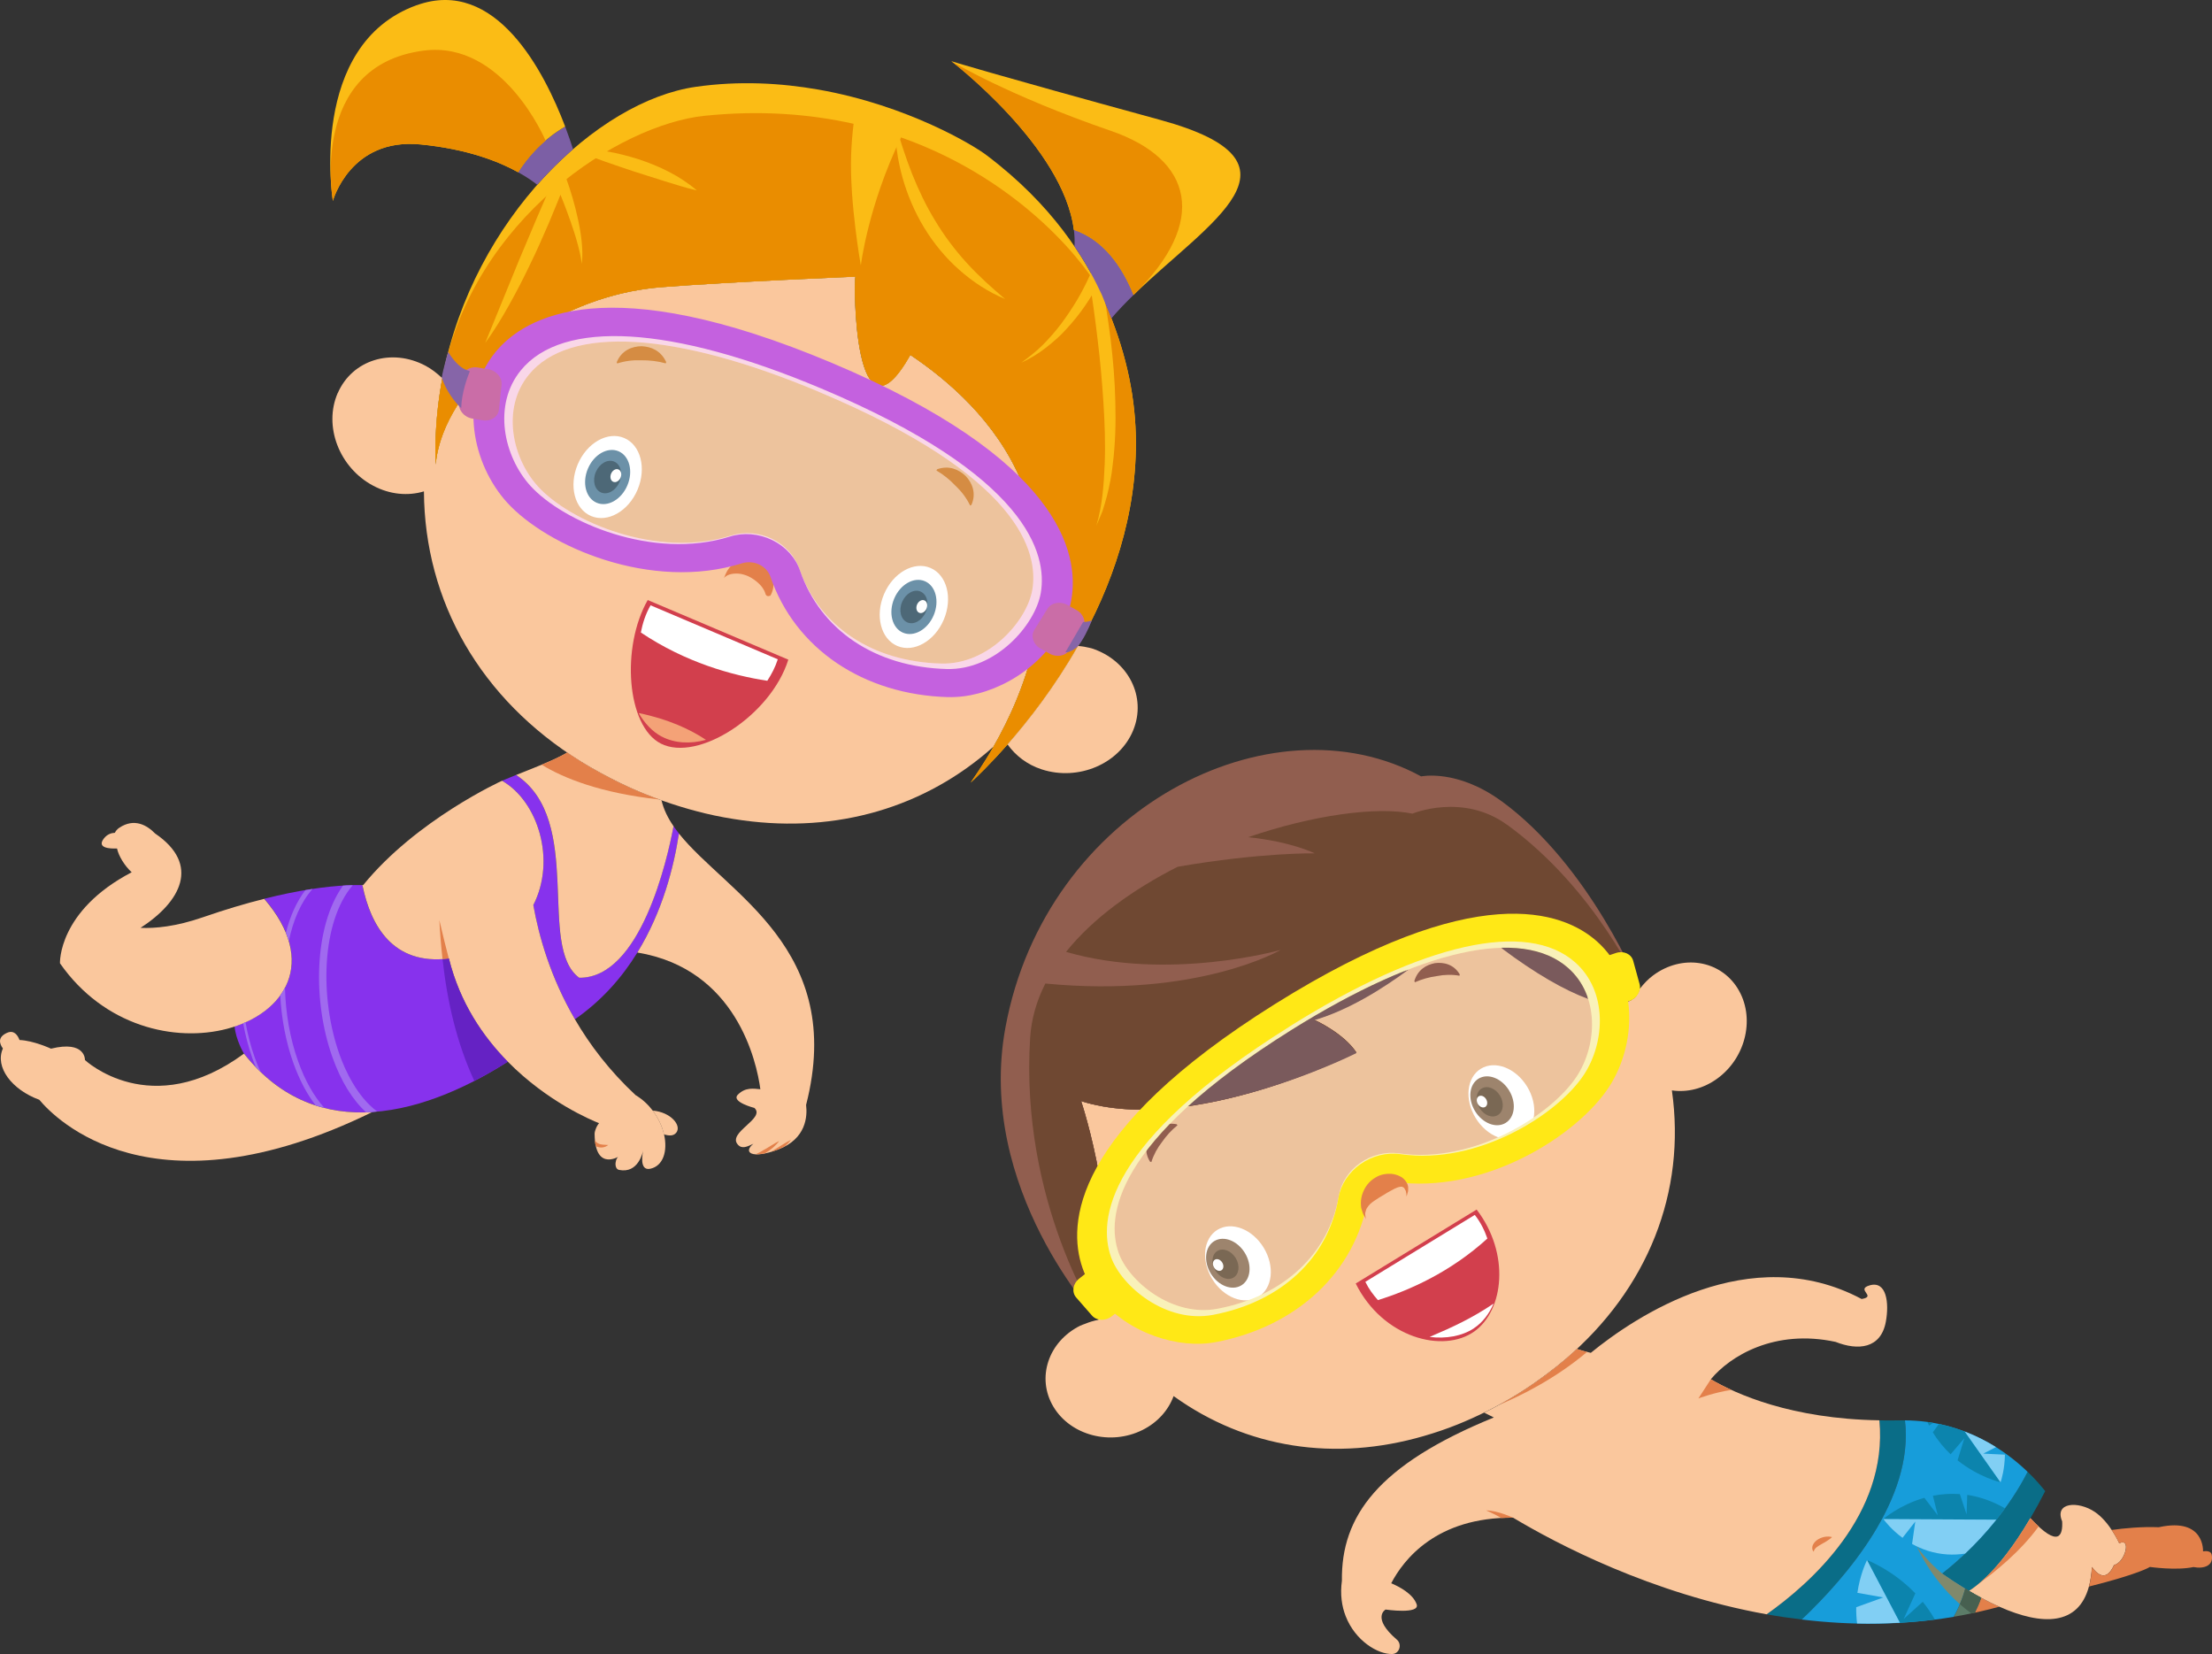
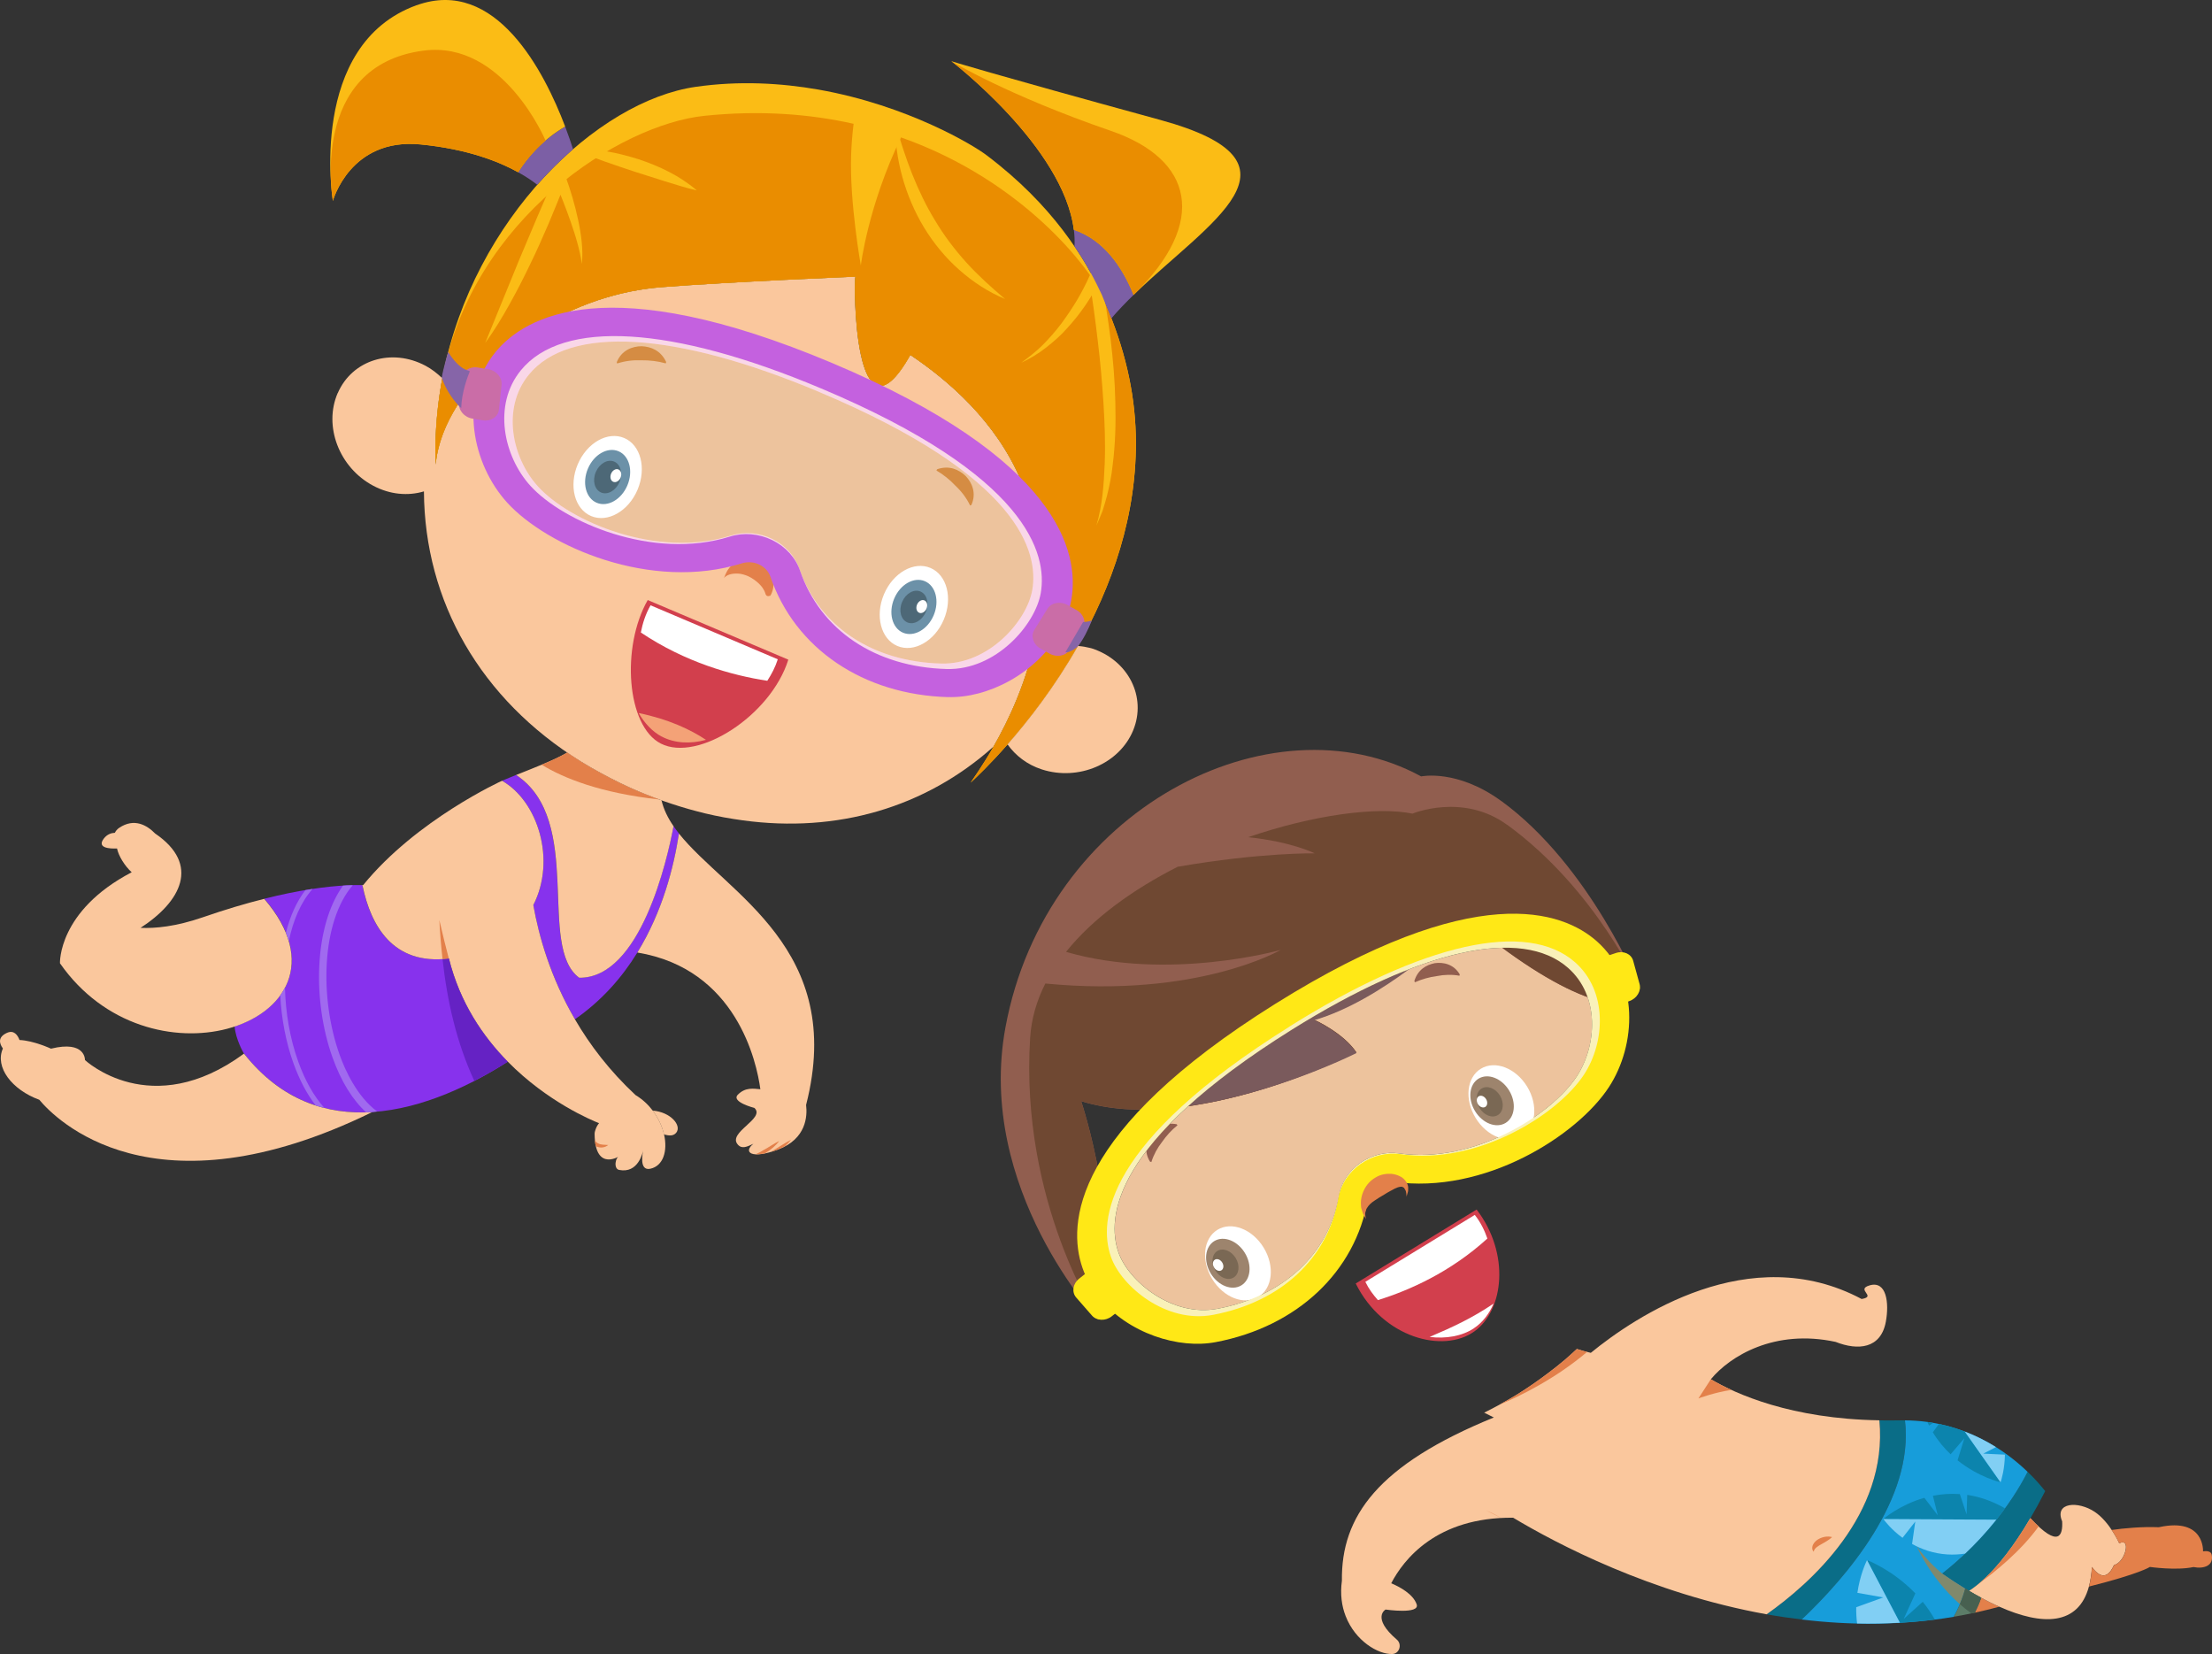
<svg xmlns="http://www.w3.org/2000/svg" id="Layer_1" data-name="Layer 1" viewBox="0 0 436.78 326.54">
  <rect x="0" y="0" width="436.78" height="326.54" fill="#333333" stroke="none" />
  <defs>
    <style>
      .cls-1 {
        fill: #ca6da7;
      }

      .cls-2 {
        fill: #ea8d00;
      }

      .cls-3 {
        fill: #f4a277;
      }

      .cls-4 {
        fill: #8665a8;
      }

      .cls-5 {
        fill: #81cff4;
      }

      .cls-6 {
        fill: #80896c;
      }

      .cls-7 {
        fill: #d23f4d;
      }

      .cls-8 {
        fill: #e3804a;
      }

      .cls-9 {
        fill: #9d846d;
      }

      .cls-10 {
        fill: #5c7c68;
      }

      .cls-11 {
        fill: #edc39d;
      }

      .cls-12 {
        fill: #179dda;
      }

      .cls-13 {
        fill: #f9d7e8;
      }

      .cls-14 {
        fill: #a06aef;
      }

      .cls-15 {
        fill: #6f4832;
      }

      .cls-16 {
        fill: #0a6d87;
      }

      .cls-17 {
        fill: #8732ed;
      }

      .cls-18 {
        fill: #4d6877;
      }

      .cls-19 {
        fill: #476050;
      }

      .cls-20 {
        fill: #fff;
      }

      .cls-21 {
        fill: #7a6854;
      }

      .cls-22 {
        fill: #fbbc15;
      }

      .cls-23 {
        fill: #6522c4;
      }

      .cls-24 {
        fill: #c461df;
      }

      .cls-25 {
        fill: #ffe816;
      }

      .cls-26 {
        fill: #f9f1b9;
      }

      .cls-27 {
        fill: #6c91a8;
      }

      .cls-28 {
        fill: #7a5a5c;
      }

      .cls-29 {
        fill: #0c84ad;
      }

      .cls-30 {
        fill: #7c5fa5;
      }

      .cls-31 {
        fill: #fac79d;
      }

      .cls-32 {
        fill: #915e4f;
      }

      .cls-33 {
        fill: #d58c43;
      }
    </style>
  </defs>
  <g>
    <path class="cls-31" d="M66.7,77.59c2.85-6.54,10.62-8.95,17.33-5.38,1.21.64,2.26,1.48,3.23,2.39.01-.03.02-.06.03-.1.05-.16.11-.3.16-.46-.46,2.36-.81,4.77-1.06,7.21-.1.92-.17,1.85-.24,2.78-.17,2.52-.24,5.07-.13,7.67,0,0,0,0,0,0,0,0,0,0,0,0,.6-6.75,4.79-13.91,11.19-19.99.12-.12.25-.23.37-.35,1.7-1.58,3.54-3.08,5.52-4.48,7.04-5,15.69-8.7,24.84-9.9.85-.11,1.71-.21,2.57-.28t0,0c14.14-1.1,38.41-2.08,38.41-2.08-.41.9-.33,35.23,10.83,15.45,7.49,5.03,16.89,13.07,21.87,24.82,9.21,21.72.54,42.09-5.46,52.53h0c-13.49,12.05-30.9,17.07-49.46,14.54-2.46-.34-4.93-.77-7.42-1.37-4.4-1.06-8.84-2.51-13.28-4.39-2.53-1.07-4.92-2.27-7.24-3.52-1.41-.76-2.78-1.55-4.11-2.37-19.72-12.26-30.81-31.5-30.94-53.3-3.12.94-6.7.65-10.02-1.12-6.72-3.57-9.85-11.77-7-18.31Z" />
    <path class="cls-11" d="M203.83,116.48c1.3-7.45-2.44-22.43-42-39.07-28.5-11.99-49.43-13.24-57.43-3.41-5.39,6.62-3.3,16.41,1.84,22.05,6.27,6.89,23.42,14.29,38.11,9.68,2.62-.83,5.57-.58,8.13.66,2.52,1.23,4.46,3.35,5.31,5.82,3.92,11.4,14.4,18.43,28.05,18.79,9.4.25,16.93-8.43,17.99-14.51Z" />
    <path class="cls-22" d="M87.46,74.05c6.08-30.95,30.42-54.12,49.93-56.91,8.6-1.23,16.81-.75,24.24.55,17.67,3.12,30.79,11.09,33.25,13.01,12.97,9.79,19.36,20.28,22.66,27.44.29.62.49,1.23.75,1.85,3.73,8.63,5.75,17.19,5.98,25.75.43,15.95-4.9,30.32-11.4,41.78-4.59,8.08-9.75,14.71-13.91,19.44-3.4,3.87-6.13,6.48-7.29,7.54.45-.7,2.3-3.24,4.51-7.08,5.99-10.43,14.66-30.8,5.46-52.53-4.98-11.75-14.38-19.8-21.87-24.82-11.15,19.77-11.24-14.55-10.83-15.45,0,0-24.28.98-38.41,2.08-22.77,1.78-43.11,19.47-44.49,35-.26-6.11.32-12,1.43-17.66Z" />
    <path class="cls-2" d="M87.46,74.05c6.08-30.95,34.85-49.46,51.67-51.19,10.97-1.13,20.77-.36,29.42,1.58-.24,1.98-.42,4.1-.49,6.25-.31,9.26,1.92,21.73,1.92,21.73,0,0,1.39-11.7,7.94-25.29,24.27,8.56,37.34,26.04,39.62,31.01.29.62.49,1.23.75,1.85,3.73,8.63,5.75,17.19,5.98,25.75.43,15.95-4.9,30.32-11.4,41.78-4.59,8.08-9.75,14.71-13.91,19.44-3.4,3.87-6.13,6.48-7.29,7.54.45-.7,2.3-3.24,4.51-7.08,5.99-10.43,14.66-30.8,5.46-52.53-4.98-11.75-14.38-19.8-21.87-24.82-11.15,19.77-11.24-14.55-10.83-15.45,0,0-24.28.98-38.41,2.08-22.77,1.78-43.11,19.47-44.49,35-.26-6.11.32-12,1.43-17.66Z" />
    <g>
      <path class="cls-17" d="M46.32,202.64c10.49-3.46,16.14-13.3,5.87-25.21,6.78-1.7,12.14-2.43,16.26-2.64,1.12-.06,2.15-.07,3.09-.06.01.06.03.12.04.18,1.6,7.69,5.91,15.7,17.05,14.32,2.16,8.7,6.71,15.38,11.63,20.37-6.72,4.3-16.58,9.3-26.76,9.94-8.83.56-17.89-2.17-25.32-11.54-.12-.15-1.62-2.77-1.86-5.37Z" />
      <g>
        <path class="cls-17" d="M105.3,178.68c4.54-8.87.96-20.47-6.18-24.54.96-.4,1.89-.79,2.79-1.15,13.52,8.95,4.08,33.89,12.45,40.03,12.11.13,17.39-23.38,18.63-29.92.34.49.7.97,1.08,1.45-.99,6.54-3.22,15.38-8.21,23.49-3,4.88-7.01,9.49-12.34,13.19-4.79-8.23-7.11-16.31-8.22-22.56Z" />
        <path class="cls-31" d="M148.96,218.73s-4.68-1.19-3.26-2.62c1.5-1.51,3.09-1.18,4.44-1.07-.72-5.38-4.72-23.76-24.29-26.99,4.99-8.11,7.22-16.95,8.21-23.49,9.52,11.91,33.02,22.76,25.11,53.58.27,2.21.05,6.7-5.5,8.79-5.36,2.02-6.99.52-4.9-1.12-1.25.57-2.24,1.09-3.07.17-2.16-2.39,5.55-5.17,3.26-7.25Z" />
        <path class="cls-31" d="M26,172.2c-1.38-1.24-2.6-3.25-2.89-4.69-1.42.06-4.06-.07-2.61-1.96.66-.86,1.5-1.11,2.18-1.14.18-.36.44-.7.86-.98,2.98-2,5.49-.51,7.09,1.12,9.04,6.15,5.05,13.5-2.88,18.63,2.9.13,6.98-.25,12.28-2.08,4.47-1.55,8.51-2.74,12.14-3.65,10.75,12.46,4.08,22.67-7.34,25.66-10.23,2.68-24.25-.42-32.99-12.94,0,0-.43-10.33,14.15-17.96Z" />
        <path class="cls-31" d="M128.88,219.26c3.57.28,5.78,2.95,4.65,4.36-.61.75-1.54.57-2.42.35-.36-1.59-1.11-3.24-2.23-4.71Z" />
        <path class="cls-31" d="M.57,206.99c-.72-1-1.03-2.24.78-3.07,1.41-.65,2.15.45,2.5,1.4,2.78.11,6.22,1.71,6.22,1.71,6.87-1.69,6.71,2.25,6.71,2.25,0,0,13.01,12.25,31.4-1.27,7.43,9.37,16.48,12.1,25.32,11.54-43.39,21.22-62.67,1.26-65.74-2.43-5.38-1.96-8.83-6.42-7.19-10.12Z" />
        <path class="cls-31" d="M127,227.03s.01-.06.01-.06c0,0,0,.02-.01.06Z" />
        <path class="cls-31" d="M71.57,174.92c-.01-.06-.03-.12-.04-.18.06,0,.11,0,.18,0,10.54-12.95,27.42-20.6,27.42-20.6,7.13,4.07,10.71,15.67,6.18,24.54,1.11,6.25,3.42,14.33,8.22,22.56,2.95,5.07,6.84,10.18,11.97,14.96,1.37.82,2.5,1.89,3.4,3.07,1.12,1.48,1.87,3.13,2.23,4.71.73,3.25-.15,6.21-2.73,6.76-2.28.48-1.49-3.22-1.37-3.71-.13.53-1.01,4.69-4.78,3.94-1.13-.22-.8-2.58.21-2.84.18-.04-4.97,3.51-5.05-4.25,0-.35.1-.65.2-.93.18-.52.44-.93.68-1.21-1.51-.59-10.21-4.22-18.01-12.13-4.92-4.99-9.47-11.67-11.63-20.37-11.14,1.38-15.45-6.63-17.05-14.32Z" />
      </g>
      <path class="cls-23" d="M93.66,213.39c-3.49-7.52-5.35-15.64-6.28-24.06.41-.03.81-.04,1.24-.09,2.16,8.7,6.71,15.38,11.63,20.37-1.95,1.24-4.18,2.54-6.59,3.78Z" />
      <path class="cls-8" d="M86.75,181.63c.67,2.83,1.34,5.64,1.87,7.6-.43.05-.83.07-1.24.09-.28-2.54-.5-5.11-.63-7.7Z" />
      <path class="cls-8" d="M117.61,226.2c-.07-.34-.13-.72-.17-1.15.17.31.37.56.67.68.51.3,1.22.26,1.99.32-.61.49-1.48.66-2.31.3-.07-.04-.12-.11-.18-.15Z" />
      <path class="cls-8" d="M149.36,227.81c.51-.24,1.01-.49,1.49-.81,1.01-.54,1.94-1.21,3.01-1.75-.7.98-1.65,1.71-2.66,2.35-.08.04-.15.07-.23.11-.72.14-1.32.19-1.79.16.06-.03.12-.05.18-.07Z" />
      <path class="cls-8" d="M152.96,226.95c1.08-.64,2.1-1.36,3.26-1.95-.37.48-.78.9-1.23,1.28-.41.22-.82.45-1.32.64-.53.2-1.02.36-1.48.49.26-.15.52-.29.77-.46Z" />
      <path class="cls-14" d="M65.66,208.78c-3.98-11.14-3.67-25.92,2.06-33.93.24-.02.49-.03.72-.05.42-.02.81-.03,1.21-.04-6.18,7.22-6.6,22.27-2.58,33.51,1.04,2.9,3.38,8.18,7.4,11.16-.33.03-.65.09-.98.11-.4.03-.8.04-1.2.05-2.67-2.44-4.94-6.08-6.63-10.82Z" />
      <g>
        <path class="cls-14" d="M57.03,185.79c-.16-.54-.36-1.08-.58-1.63.82-3.25,2.1-6.14,3.85-8.43.48-.08.96-.16,1.42-.23-2.3,2.57-3.84,6.18-4.69,10.29Z" />
        <path class="cls-14" d="M62.35,218.25c-1.72-2.21-3.21-5.01-4.42-8.38-1.48-4.14-2.36-8.79-2.59-13.4.35-.48.66-.98.93-1.51.11,4.98.99,10.07,2.6,14.57,1.38,3.87,3.15,6.95,5.2,9.21-.58-.14-1.15-.31-1.72-.49Z" />
      </g>
-       <path class="cls-14" d="M49.84,208.94c-.78-2.2-1.38-4.54-1.83-6.94.16-.07.31-.13.46-.2.44,2.41,1.04,4.77,1.83,6.98.36,1.01.75,1.95,1.16,2.85-.33-.31-.65-.64-.97-.98-.23-.55-.45-1.12-.66-1.71Z" />
    </g>
    <path class="cls-31" d="M214.49,127.76c.36.09.73.13,1.08.24,7.24,2.35,10.9,9.6,8.18,16.2-2.72,6.6-10.79,10.04-18.03,7.7-2.93-.95-5.2-2.74-6.77-4.94,4.15-4.73,9.32-11.36,13.91-19.44.54.07,1.09.1,1.63.24Z" />
    <g>
      <g>
        <path class="cls-20" d="M125.89,96.68c-1.8,4.25-5.91,6.58-9.17,5.2-3.26-1.38-4.44-5.95-2.64-10.21,1.8-4.25,5.91-6.58,9.17-5.2,3.26,1.38,4.44,5.95,2.64,10.21Z" />
        <path class="cls-27" d="M123.88,95.83c-1.19,2.81-3.9,4.34-6.05,3.43-2.15-.91-2.93-3.93-1.74-6.74,1.19-2.81,3.9-4.34,6.05-3.43,2.15.91,2.93,3.93,1.74,6.74Z" />
        <path class="cls-18" d="M122.32,95.17c-.71,1.68-2.34,2.61-3.63,2.06-1.29-.55-1.76-2.36-1.04-4.04.71-1.68,2.34-2.61,3.63-2.06s1.76,2.36,1.04,4.04Z" />
        <path class="cls-20" d="M122.54,94.3c-.29.67-.94,1.04-1.45.82-.52-.22-.7-.94-.42-1.62.29-.67.94-1.04,1.45-.82.52.22.7.94.42,1.62Z" />
        <path class="cls-20" d="M186.36,122.33c-1.8,4.25-5.91,6.58-9.17,5.2-3.26-1.38-4.44-5.95-2.64-10.21,1.8-4.25,5.91-6.58,9.17-5.2,3.26,1.38,4.44,5.95,2.64,10.21Z" />
        <path class="cls-27" d="M184.36,121.48c-1.19,2.81-3.9,4.34-6.05,3.43-2.15-.91-2.93-3.93-1.74-6.74,1.19-2.81,3.9-4.34,6.05-3.43,2.15.91,2.93,3.93,1.74,6.74Z" />
        <path class="cls-18" d="M182.8,120.82c-.71,1.68-2.34,2.61-3.63,2.06-1.29-.55-1.76-2.36-1.04-4.04.71-1.68,2.34-2.61,3.63-2.06,1.29.55,1.76,2.36,1.04,4.04Z" />
        <path class="cls-20" d="M182.95,120.15c-.29.67-.94,1.04-1.45.82-.52-.22-.7-.94-.42-1.62.29-.67.94-1.04,1.45-.82.52.22.7.94.42,1.62Z" />
        <path class="cls-7" d="M127.9,118.46c-5.27,9.23-4.2,24.88,2.59,28.34,7.32,3.72,21.71-5.51,25.17-16.57-9.25-3.92-18.51-7.85-27.76-11.77Z" />
        <path class="cls-33" d="M121.78,71.51c.94-2.35,3.06-3.15,4.91-3.16,1.87.09,3.79.84,4.86,3.13l-.09.26c-1.56-.44-3.2-.63-4.81-.61-1.61-.07-3.24.13-4.78.63l-.1-.26Z" />
        <path class="cls-33" d="M191.56,99.8c-.7-1.46-1.69-2.77-2.87-3.88-1.1-1.17-2.38-2.22-3.78-3.03l.13-.25c2.39-.82,4.26.04,5.63,1.32,1.28,1.34,2.18,3.42,1.14,5.73l-.26.11Z" />
        <path class="cls-8" d="M143.17,113.57c.16-.35.4-.93.91-1.55.51-.6,1.31-1.25,2.43-1.58,1.09-.34,2.56-.27,3.82.49,1.54.93,2.29,2.5,2.39,3.81.05.66,0,1.27-.15,1.78-.08.26-.15.49-.25.7-.05.11-.13.24-.21.38-.49.19-.83.09-.97-.4l-.03-.09c-.05-.17-.13-.35-.21-.52-.19-.34-.4-.69-.68-.99-.55-.62-1.19-1.11-1.79-1.47-.48-.29-.99-.54-1.64-.71-.63-.19-1.33-.22-1.95-.16-.62.06-1.16.26-1.45.48-.32.2-.44.38-.44.38,0,0,.09-.18.24-.55Z" />
      </g>
      <path class="cls-20" d="M126.54,124.87c8.8,5.9,18.01,8.47,24.97,9.53.83-1.28,1.57-2.66,2.07-4.24-8.37-3.55-16.75-7.1-25.12-10.66-1,1.75-1.57,3.57-1.92,5.37Z" />
      <path class="cls-3" d="M130.68,145.42c2.53,1.33,5.67,1.49,8.72.64-3.09-2.05-7.43-4.09-13.29-5.29,1.17,2.02,2.71,3.68,4.57,4.66Z" />
    </g>
    <path class="cls-31" d="M101.91,153c4.13-1.66,7.54-2.93,10.1-4.43.87.6,1.75,1.19,2.66,1.76,1.33.83,2.7,1.61,4.11,2.37,2.32,1.26,4.71,2.45,7.24,3.52,1.53.65,3.07,1.23,4.6,1.78.42,1.78,1.24,3.46,2.38,5.11-1.23,6.55-6.52,30.05-18.63,29.92-8.37-6.15,1.07-31.08-12.45-40.03Z" />
    <path class="cls-8" d="M114.66,150.32c1.33.83,2.7,1.61,4.11,2.37,2.32,1.26,4.71,2.45,7.24,3.52,1.39.59,2.78,1.12,4.17,1.63-11.64-1.28-18.88-4.21-23.23-6.87,1.94-.8,3.63-1.57,5.06-2.41.87.59,1.74,1.19,2.65,1.75Z" />
    <g>
      <g>
        <path class="cls-13" d="M186.18,136.37c-16.27-.43-29.31-9.23-34.03-22.97-.35-1-1.09-1.83-2.11-2.32-1.05-.51-2.22-.58-3.31-.26-17.39,5.48-37.29-3.19-44.92-11.57-6.65-7.3-9.32-20.03-2.27-28.68,5.68-6.98,21.62-16.01,64.41,1.99h0c43.47,18.28,47.32,36.16,45.75,45.19-1.58,9.09-9.68,15.78-17.77,17.91-1.95.51-3.9.76-5.75.71ZM161.83,77.41c-28.5-11.99-49.43-13.24-57.43-3.41-5.39,6.62-3.3,16.41,1.84,22.05,6.27,6.89,23.42,14.29,38.11,9.68,2.62-.83,5.57-.58,8.13.66,2.52,1.23,4.46,3.35,5.31,5.82,3.92,11.4,14.4,18.43,28.05,18.79,9.4.25,16.93-8.43,17.99-14.51,1.3-7.45-2.44-22.43-42-39.07h0Z" />
        <path class="cls-24" d="M187.28,137.63c-16.8-.45-30.27-9.56-35.15-23.76-.36-1.04-1.13-1.89-2.18-2.4-1.08-.53-2.29-.6-3.42-.27-17.95,5.65-38.5-3.31-46.39-11.98-6.87-7.55-9.63-20.7-2.36-29.64,5.86-7.22,22.31-16.54,66.51,2.08h0c44.89,18.91,48.88,37.4,47.26,46.73-1.63,9.4-9.99,16.31-18.33,18.5-2.01.53-4.02.78-5.94.73ZM162.12,76.68c-29.43-12.4-51.04-13.7-59.29-3.55-5.56,6.84-3.39,16.96,1.91,22.79,6.48,7.12,24.19,14.78,39.36,10.02,2.71-.86,5.75-.6,8.39.69,2.61,1.27,4.61,3.46,5.48,6.02,4.05,11.79,14.88,19.05,28.97,19.43,9.7.26,17.47-8.71,18.57-15,1.33-7.7-2.53-23.19-43.38-40.4h0Z" />
      </g>
      <path class="cls-1" d="M93.28,82.64l2.05.34c1.61.26,3.04-.69,3.19-2.13l.52-4.87c.15-1.44-1.03-2.83-2.64-3.09l-2.05-.34c-1.61-.26-3.04.69-3.19,2.13l-.52,4.87c-.15,1.44,1.03,2.83,2.64,3.09Z" />
      <path class="cls-1" d="M205.44,128.03l1.82,1.02c1.43.8,3.2.45,3.96-.78l2.57-4.15c.76-1.23.22-2.88-1.2-3.67l-1.82-1.02c-1.43-.8-3.2-.45-3.96.78l-2.57,4.15c-.76,1.23-.22,2.88,1.2,3.67Z" />
    </g>
    <path class="cls-4" d="M210.38,128.75c.69.21,2.14-.74,2.52-1.24.97-1.21,1.95-3.12,2.68-4.99-.47.13-.89.25-1.71.28l-3.49,5.95Z" />
    <path class="cls-4" d="M91.08,80.58c-1.22-1.09-3.06-3.5-3.83-6.01.11-.99.37-1.79.65-2.97.18-.76.39-1.47.6-2.13,0,0,1.75,3.15,4.01,3.71.1.03.18.08.26.13-.44,1.06-1.62,4.19-1.7,7.26Z" />
    <path class="cls-22" d="M113.16,29.45c4.04,1.77,8.08,3.07,12.11,4.43l6.08,1.93c2.05.62,4.08,1.29,6.25,1.79-3.36-2.9-7.4-4.8-11.53-6.17-2.08-.65-4.2-1.21-6.35-1.56-2.15-.36-4.34-.57-6.56-.42Z" />
    <path class="cls-22" d="M114.87,52.12c.2-1.45.13-2.94-.01-4.4-.15-1.47-.4-2.92-.71-4.35-.62-2.88-1.44-5.68-2.45-8.46l-.96-2.63-1.17,2.62c-2.42,5.4-4.74,10.86-7.02,16.32l-6.74,16.48c1.77-2.41,3.32-4.98,4.77-7.58,1.46-2.6,2.82-5.26,4.1-7.94,1.32-2.67,2.5-5.4,3.69-8.13,1.14-2.75,2.29-5.48,3.33-8.28h-2.13c1.1,2.61,2.17,5.3,3.11,8,.46,1.36.93,2.72,1.3,4.1.38,1.38.73,2.78.89,4.23Z" />
    <path class="cls-22" d="M201.63,71.62c1.7-.79,3.35-1.76,4.85-2.94,1.5-1.17,2.95-2.42,4.22-3.86,1.29-1.41,2.49-2.9,3.57-4.48,1.08-1.59,2.08-3.19,2.95-4.98l-2.14-.24c.65,4.01,1.21,8.08,1.68,12.13.5,4.05.85,8.12,1.12,12.19.26,4.07.41,8.15.25,12.21-.17,4.06-.46,8.15-1.64,12.11.4-.94.83-1.89,1.21-2.86.33-.98.59-1.99.88-2.99.5-2.01.93-4.07,1.13-6.13.53-4.13.64-8.3.52-12.44-.08-4.15-.44-8.28-.93-12.39-.52-4.11-1.14-8.19-2.01-12.26l-.73-3.4-1.41,3.17c-.72,1.61-1.58,3.27-2.51,4.84-.95,1.57-1.97,3.1-3.07,4.58-1.11,1.47-2.32,2.86-3.63,4.18-1.31,1.32-2.78,2.45-4.3,3.56Z" />
    <path class="cls-22" d="M176.74,24.34c-.03,7.13,1.97,14.35,5.72,20.58,1.9,3.1,4.22,5.95,6.94,8.34,2.7,2.41,5.76,4.39,9.06,5.77-2.73-2.31-5.32-4.64-7.64-7.2-2.31-2.56-4.39-5.3-6.15-8.25-1.8-2.92-3.28-6.04-4.57-9.26-1.28-3.23-2.33-6.57-3.35-9.99Z" />
    <g>
      <path class="cls-30" d="M113.16,29.45c-2.44,2.12-4.81,4.47-7.08,7.03-.83-.66-2.07-1.54-3.76-2.47,1.9-3,4.86-6.44,9.28-9.01.66,1.74,1.18,3.27,1.55,4.45Z" />
      <path class="cls-22" d="M82.26,1.04c15.66-5.67,25.25,13.18,29.34,23.95-4.41,2.57-7.38,6.02-9.28,9.01-3.86-2.14-10.08-4.59-19.27-5.49-13.92-1.37-17.32,11.15-17.32,11.15,0,0-5.06-30.81,16.52-38.63Z" />
      <path class="cls-2" d="M83.67,9.99c15.74-2.04,24.06,17.77,24.06,17.77-2.36,2.02-4.13,4.23-5.41,6.25-3.86-2.14-10.08-4.59-19.27-5.49-13.92-1.37-17.32,11.15-17.32,11.15,0,0-4.83-26.73,17.93-29.68Z" />
      <path class="cls-30" d="M223.83,58.23c-1.55,1.51-3.04,3.05-4.38,4.62-.37-.95-.75-1.9-1.16-2.86-.27-.62-.47-1.23-.75-1.85-1.27-2.75-2.99-5.99-5.37-9.49.06-1.09.01-2.19-.12-3.29,5.85,1.99,9.51,7.19,11.79,12.86Z" />
      <path class="cls-22" d="M187.85,12.08s6.72,2.14,41.27,11.6c30.84,8.45,9.58,20.08-5.29,34.55-2.29-5.67-5.94-10.87-11.79-12.86-2.03-16.38-24.19-33.29-24.19-33.29Z" />
      <path class="cls-2" d="M187.85,12.08s11,6.7,31.52,13.76c16.2,5.57,19.33,17.92,4.46,32.39-2.29-5.67-5.94-10.87-11.79-12.86-2.03-16.38-24.19-33.29-24.19-33.29Z" />
    </g>
  </g>
  <g>
-     <path class="cls-31" d="M343.11,195.12c-3.51-5.62-10.97-6.77-16.65-2.58-1.03.76-1.88,1.67-2.64,2.64-.01-.03-.02-.06-.04-.09-1.57,6.6-15.18,2.17-32.86-12.45-.54-.37-1.1-.74-1.61-1.12-1.17,1.19-15.52,15.5-29.86,19.79,0,0,5.77,2.55,8.36,6.45,0,0-32.34,16.54-54.34,9.63,0,0,8.48,25.14,3.38,43.18-.88.17-1.74.43-2.59.78-.32.13-.65.22-.96.37-6.32,3.14-8.69,10.31-5.3,15.99,3.4,5.69,11.28,7.75,17.6,4.6,3.03-1.51,5.12-3.94,6.14-6.69,14.42,10.37,31.93,12.97,49.42,7.88,2.21-.64,4.42-1.38,6.63-2.27,3.9-1.57,7.78-3.51,11.6-5.84,2.17-1.33,4.2-2.75,6.16-4.22,1.19-.89,2.34-1.8,3.45-2.74,16.43-13.95,23.98-33.13,21.13-53.16,2.99.44,6.24-.32,9.05-2.4,5.68-4.19,7.44-12.15,3.92-17.76Z" />
    <path class="cls-11" d="M240.42,258.38c13.04-2.47,22.01-10.83,23.98-22.37.43-2.5,1.95-4.83,4.18-6.4,2.26-1.59,5.05-2.29,7.7-1.9,14.83,2.12,30.13-7.64,35.08-15.21,4.04-6.2,4.52-15.91-1.7-21.4-9.22-8.16-29.12-3.71-54.6,12.21-35.37,22.1-36.6,37.04-34.19,43.97,1.97,5.66,10.57,12.81,19.55,11.1Z" />
    <path class="cls-16" d="M400.37,290.57c-.92,1.78-1.91,3.46-2.94,5.03-5.24,7.93-11.52,13.19-13.93,15.04,1.52,1.06,3.04,2.05,4.54,2.97.26.16.52.32.77.47.88-.56,2-1.41,3.32-2.66,2.38-2.28,5.4-5.92,8.79-11.69.95-1.61,1.92-3.38,2.92-5.35-.73-.93-1.88-2.29-3.46-3.81Z" />
    <path class="cls-8" d="M389.94,318.38c1.61-.35,3.22-.74,4.84-1.18-1.17-.52-2.37-1.12-3.58-1.77-.37,1.06-.8,2.04-1.26,2.95Z" />
    <path class="cls-31" d="M418.47,304.69s-1.86-4.21-4.84-6.21c-3.28-2.2-8.03-1.91-6.44,1.86.16,2.67-.59,5.5-6.28-.62-3.39,5.78-6.41,9.41-8.79,11.69-1.32,1.26-2.44,2.1-3.32,2.66.8.48,1.6.92,2.39,1.35,1.22.66,2.41,1.25,3.58,1.77,8.57,3.82,15.63,3.73,17.71-3.98.3-1.12.51-2.41.59-3.86,1.28,1.77,2.93,2.79,4.36-.38,2.2-.49,3.48-5.53,1.03-4.29Z" />
    <path class="cls-10" d="M385.75,319.19c1.39-.23,2.79-.51,4.2-.81.46-.91.89-1.89,1.26-2.95-.79-.43-1.59-.87-2.39-1.35-.26-.15-.52-.31-.77-.47-.1.38-.21.74-.32,1.1-.54,1.72-1.23,3.21-1.96,4.48Z" />
    <path class="cls-16" d="M376.15,280.41c-.38,0-.76-.01-1.14,0-1.35.03-2.63.02-3.91,0,1.74,18.64-13.72,32.27-22.26,38.29,2.27.41,4.58.74,6.92,1.03,8.73-8.26,22.24-23.78,20.39-39.32Z" />
    <path class="cls-12" d="M400.37,290.57c-4.58-4.4-12.71-10.08-24.22-10.16,1.85,15.53-11.66,31.05-20.39,39.32,9.54,1.15,19.66,1.21,30-.53.74-1.27,1.42-2.76,1.96-4.48.11-.36.23-.72.32-1.1-1.5-.92-3.02-1.91-4.54-2.97,2.41-1.85,8.7-7.11,13.93-15.04,1.04-1.57,2.03-3.25,2.94-5.03Z" />
    <path class="cls-31" d="M371.09,280.4c-17.37-.27-28.3-5.18-33.27-8.1,3.76-4.56,12.59-9.99,24.63-7.38,4.42,1.75,8.95,1.37,9.93-4,.68-3.72.13-8.13-3.2-7.16-2.86.83,1.5,2.17-1.57,2.69,0,0-.02,0-.02,0-22.1-11.77-44.76,3.52-53.47,10.63-.81-.18-1.74-.43-2.75-.76-.77.71-1.54,1.43-2.35,2.12-1.11.94-2.26,1.85-3.45,2.74-1.96,1.47-3.99,2.89-6.16,4.22-2.1,1.28-4.22,2.44-6.35,3.49.65.33,1.3.66,1.91.95-22.94,9.36-30.17,19.54-30,32.23-.37,2.68-.03,5.02.74,6.99,1.9,4.9,6.41,7.57,9.2,7.48,1.42-.05,1.99-1.91.91-2.84-5.08-4.35-2.23-5.94-2.23-5.94,0,0,6.86,1,6.14-1.04-.71-2.03-3.35-3.44-5.02-4.15,2.43-4.66,8.92-13.07,24.07-12.94,8.55,5.12,27.19,14.96,50.06,19.07,8.54-6.02,24.01-19.65,22.26-38.29Z" />
    <path class="cls-20" d="M291.38,220.72c2.24,3.66,6.32,5.23,9.13,3.52,2.81-1.71,3.27-6.07,1.03-9.73-2.24-3.66-6.32-5.23-9.13-3.52-2.81,1.71-3.27,6.07-1.03,9.73Z" />
    <path class="cls-9" d="M291.27,219.37c1.48,2.41,4.17,3.45,6.03,2.32,1.85-1.13,2.16-4.01.68-6.42-1.48-2.41-4.17-3.45-6.03-2.32-1.85,1.13-2.16,4.01-.68,6.42Z" />
    <path class="cls-21" d="M292.15,218.75c.89,1.45,2.5,2.07,3.62,1.39,1.11-.68,1.29-2.4.41-3.85-.89-1.45-2.5-2.07-3.62-1.39s-1.29,2.4-.41,3.85Z" />
    <path class="cls-20" d="M291.83,217.97c.35.58,1,.83,1.45.56.44-.27.52-.96.16-1.54-.35-.58-1-.83-1.45-.56s-.52.96-.16,1.54Z" />
    <ellipse class="cls-20" cx="244.44" cy="249.42" rx="5.95" ry="7.76" transform="translate(-94.21 164.11) rotate(-31.44)" />
    <path class="cls-9" d="M239.09,251.44c1.48,2.41,4.17,3.45,6.03,2.32,1.85-1.13,2.16-4.01.68-6.42-1.48-2.41-4.17-3.45-6.03-2.32-1.85,1.13-2.16,4.01-.68,6.42Z" />
    <path class="cls-21" d="M239.97,250.82c.89,1.45,2.5,2.07,3.62,1.39,1.11-.68,1.29-2.4.41-3.85-.89-1.45-2.5-2.07-3.62-1.39-1.11.68-1.29,2.4-.41,3.85Z" />
    <path class="cls-20" d="M239.73,250.23c.35.58,1,.83,1.45.56.44-.27.52-.96.16-1.54-.35-.58-1-.83-1.45-.56-.44.27-.52.96-.16,1.54Z" />
    <path class="cls-7" d="M291.58,238.8c6.67,8.71,5.33,19.88-.41,24.02-6.18,4.47-18.15,1.29-23.47-9.43,7.96-4.87,15.92-9.73,23.88-14.6Z" />
    <path class="cls-32" d="M288.25,192.38c-1.18-2.03-3.24-2.47-4.94-2.23-1.7.34-3.36,1.29-4.04,3.54l.12.23c1.37-.61,2.85-1.02,4.33-1.22,1.47-.29,2.99-.33,4.47-.07l.05-.25Z" />
    <path class="cls-32" d="M227.35,229.41c.45-1.44,1.18-2.77,2.1-3.95.85-1.23,1.88-2.36,3.05-3.3l-.15-.21c-2.31-.43-3.91.62-4.99,1.98-.99,1.4-1.54,3.44-.27,5.41l.25.07Z" />
    <path class="cls-20" d="M293.7,244.51c-7.27,6.62-15.38,10.23-21.62,12.16-.94-1.06-1.81-2.22-2.48-3.61,7.2-4.4,14.41-8.81,21.61-13.21,1.16,1.47,1.93,3.06,2.49,4.67Z" />
    <path class="cls-20" d="M291.03,262.24c-2.35,1.55-5.51,2.1-8.74,1.7,4.63-1.97,8.42-3.73,12.63-6.58-.86,2-2.16,3.73-3.89,4.87Z" />
    <path class="cls-32" d="M296.43,158.13c-8.74-6.36-15.81-4.85-15.81-4.85-29.66-16.15-74.11,6.46-82.08,49.52-5.91,31.92,18.32,57.77,18.32,57.77,5.1-18.03-3.38-43.18-3.38-43.18,21.99,6.91,54.34-9.63,54.34-9.63-2.59-3.9-8.36-6.45-8.36-6.45,14.97-4.48,29.98-19.91,29.98-19.91,18.41,15.62,32.74,20.47,34.35,13.68,0,0-9.73-24.13-27.36-36.96Z" />
    <path class="cls-15" d="M297.58,162.83c-8.74-6.36-18.68-2.2-18.68-2.2-7.08-1.45-19.6.26-32.44,4.65,8.66.91,13.14,3.19,13.14,3.19,0,0-10.61-.2-27.06,2.65-8.71,4.42-16.65,10.07-22.04,16.8,20.22,5.88,42.37-.38,42.37-.38,0,0-16.34,9.55-46.46,6.63-1.7,3.36-2.76,6.94-3,10.72-2.04,32.4,13.45,55.67,13.45,55.67,5.1-18.03-3.38-43.18-3.38-43.18,21.99,6.91,54.34-9.63,54.34-9.63-2.59-3.9-8.36-6.45-8.36-6.45,14.97-4.48,29.98-19.91,29.98-19.91,18.41,15.62,32.74,20.47,34.35,13.68,0,0-8.58-19.44-26.21-32.26Z" />
    <g>
      <path class="cls-28" d="M278.22,191.37c-7,2.72-14.77,6.69-23.17,11.93-8.74,5.46-15.39,10.48-20.42,15.05,17.17-2.36,33.23-10.46,33.23-10.46-2.57-3.91-8.33-6.49-8.33-6.49,6.65-1.95,13.32-6.07,18.68-10.04Z" />
-       <path class="cls-28" d="M313.61,197.21c-.73-2.29-2.02-4.41-3.95-6.12-3.19-2.83-7.69-4.11-13.23-3.95,6.68,5.04,12.57,8.4,17.19,10.08Z" />
    </g>
    <path class="cls-8" d="M400.91,299.72c-3.39,5.78-6.41,9.41-8.79,11.69-.52.5-1,.92-1.46,1.29,3.22-2.32,8.37-6.46,11.89-11.35-.5-.46-1.03-.99-1.64-1.64Z" />
    <path class="cls-8" d="M313.38,266.9c-.63-.16-1.29-.34-2.02-.58-.77.71-1.54,1.43-2.35,2.12-1.11.94-2.26,1.85-3.45,2.74-1.96,1.47-3.99,2.89-6.16,4.22-1.12.69-2.26,1.33-3.39,1.95,4.25-1.78,11.1-5.15,17.37-10.44Z" />
    <path class="cls-6" d="M378.47,305.25s2.5,6.09,8.5,11.43c.26-.63.52-1.26.74-1.96.11-.36.23-.72.32-1.1-1.5-.92-3.02-1.91-4.54-2.97,0,0-2.89-2.3-5.02-5.39Z" />
    <path class="cls-19" d="M386.97,316.68c.71.63,1.47,1.24,2.28,1.84.23-.05.46-.08.7-.14.46-.91.89-1.89,1.26-2.95-.79-.43-1.59-.87-2.39-1.35-.26-.15-.52-.31-.77-.47-.1.38-.21.74-.32,1.1-.22.7-.48,1.34-.74,1.96Z" />
    <path class="cls-19" d="M387.71,314.71c-.22.7-.48,1.34-.74,1.96h0c.26-.63.52-1.26.74-1.96.11-.36.23-.72.32-1.1h0c-.1.38-.21.74-.32,1.1Z" />
    <g>
      <path class="cls-29" d="M381.71,280.91c-.37-.06-.75-.13-1.13-.18.11.24.21.48.33.71l.8-.53Z" />
      <path class="cls-29" d="M381.66,282.78c1.04,1.71,2.25,3.14,3.51,4.33l2.71-3.17-1.34,4.36c4.2,3.36,8.48,4.34,8.48,4.34l-7.07-10.03c-1.59-.6-3.28-1.11-5.09-1.49-.37.51-.78,1.07-1.21,1.65Z" />
      <path class="cls-5" d="M395.88,287.18l-4.26-.2,2.5-1.29c-1.82-1.14-3.88-2.2-6.16-3.07l7.07,10.03c.17-.52.82-2.62.86-5.47Z" />
    </g>
    <g>
      <path class="cls-29" d="M379.66,316.23l-3.76,3.39,2.3-5.05c-4.54-4.71-9.54-6.57-9.54-6.57l6.49,12.36c2.28-.13,4.58-.33,6.9-.63-.73-1.28-1.54-2.46-2.39-3.5Z" />
      <path class="cls-5" d="M366.76,314.46l5.11.91-5.34,1.93c-.02,1.02.03,2.1.17,3.21,2.78.07,5.6,0,8.45-.15l-6.49-12.36c-.29.6-1.4,3.03-1.9,6.45Z" />
    </g>
    <g>
      <path class="cls-29" d="M388.45,295.13l-.13,3.85s-.65-1.94-1.33-4.01c-1.9-.14-3.69.01-5.32.33l.96,3.86-2.65-3.46c-4.95,1.41-8.08,4.19-8.08,4.19l22.3.12c.57-.71,1.14-1.46,1.7-2.24-2.6-1.48-5.1-2.3-7.45-2.65Z" />
      <path class="cls-5" d="M375.67,303.6l2.52-3.21-.63,4.42c1.87,1.04,4.18,1.89,6.93,2.07,1.25.08,2.43,0,3.54-.16,1.87-1.77,4.02-4.02,6.16-6.7l-22.3-.12c.31.42,1.59,2.09,3.78,3.7Z" />
    </g>
    <path class="cls-8" d="M436.72,306.92c-.14-.7-1.02-.76-1.71-.65,0,0,.38-6.7-8.6-4.79-.05,0-.09.02-.13.03-3.34-.14-6.92.2-9.31.54.95,1.43,1.5,2.64,1.5,2.64,2.46-1.25,1.18,3.79-1.03,4.29-1.43,3.17-3.08,2.15-4.36.38-.08,1.46-.28,2.74-.59,3.86,10.04-2.52,12.03-3.87,12.03-3.87,0,0,5.17.75,8.61.02,1.93.39,4.05-.18,3.59-2.45Z" />
    <path class="cls-8" d="M358.13,306.33c-.38-.34-.35-1.02-.08-1.47.25-.47.65-.78,1.05-1.02.83-.44,1.72-.62,2.66-.39-.35.34-.71.58-1.06.8-.35.23-.7.4-1.03.6-.33.18-.64.37-.91.57-.26.21-.52.43-.63.91Z" />
    <path class="cls-8" d="M337.82,272.3l-2.45,3.78s3.14-1.19,6.51-1.68c-1.63-.75-3-1.47-4.07-2.1Z" />
-     <path class="cls-8" d="M293.44,298.19s1.31.52,3.02,1.5c.75-.04,1.52-.07,2.32-.06,0,0-3.03-1.42-5.33-1.44Z" />
+     <path class="cls-8" d="M293.44,298.19s1.31.52,3.02,1.5Z" />
    <g>
      <g>
        <path class="cls-26" d="M235.31,263.79c-8.1-.77-16.93-5.92-19.87-14.39-2.93-8.4-2.03-26.13,36.83-50.41h0c38.27-23.91,54.98-17.75,61.54-11.94,8.12,7.19,7.56,19.79,2.32,27.82-6.01,9.22-23.76,20.62-41.32,18.08-1.1-.14-2.21.11-3.14.76-.9.63-1.48,1.54-1.66,2.55-2.38,13.89-13.51,24.36-29.07,27.3-1.77.34-3.68.4-5.63.22ZM255.05,203.31c-35.37,22.1-36.6,37.04-34.19,43.97,1.97,5.66,10.57,12.81,19.55,11.1,13.04-2.47,22.01-10.83,23.98-22.37.43-2.5,1.95-4.83,4.18-6.4,2.26-1.59,5.05-2.29,7.7-1.9,14.83,2.12,30.13-7.64,35.08-15.21,4.04-6.2,4.52-15.91-1.7-21.4-9.22-8.16-29.12-3.71-54.6,12.21h0Z" />
        <path class="cls-25" d="M234.26,265.19c-8.36-.8-17.47-6.12-20.51-14.87-3.02-8.69-2.09-27.01,38.04-52.12h0c39.51-24.72,56.77-18.36,63.53-12.36,8.38,7.43,7.8,20.46,2.39,28.76-6.21,9.53-24.53,21.32-42.66,18.7-1.13-.14-2.29.12-3.24.79-.93.65-1.53,1.59-1.71,2.64-2.46,14.36-13.96,25.18-30.02,28.23-1.83.35-3.8.42-5.82.23ZM254.67,202.65c-36.52,22.85-37.8,38.29-35.31,45.46,2.04,5.85,10.91,13.24,20.18,11.47,13.47-2.56,22.72-11.2,24.76-23.13.44-2.58,2.02-4.99,4.32-6.62,2.33-1.64,5.21-2.37,7.95-1.97,15.31,2.19,31.11-7.9,36.22-15.73,4.18-6.41,4.67-16.44-1.75-22.13-9.52-8.44-30.06-3.83-56.37,12.63h0Z" />
      </g>
      <path class="cls-25" d="M321.7,197.64l-1.92.64c-1.5.5-3.03-.19-3.4-1.55l-1.26-4.58c-.37-1.36.54-2.87,2.05-3.37l1.92-.64c1.5-.5,3.03.19,3.4,1.55l1.26,4.58c.37,1.36-.54,2.87-2.05,3.37Z" />
      <path class="cls-25" d="M221.14,258.59l-1.59,1.26c-1.24.99-3,.93-3.93-.13l-3.12-3.57c-.92-1.06-.66-2.72.58-3.71l1.59-1.26c1.24-.99,3-.93,3.93.13l3.12,3.57c.92,1.06.66,2.72-.58,3.71Z" />
    </g>
    <path class="cls-8" d="M269.72,240.7s-.09-.22-.33-.64c-.12-.21-.29-.47-.37-.82-.08-.34-.31-.8-.28-1.25-.1-.97.12-2.1.61-3.08.48-1.01,1.26-1.86,2.24-2.43.96-.61,2.09-.8,3.16-.74.57.07,1.09.19,1.64.47.48.17,1.07.73,1.33,1.2.35.55.36,1.03.33,1.4.03.38-.09.62-.15.84-.13.41-.16.63-.16.63,0,0,0-.25-.06-.69-.03-.21-.05-.49-.23-.73l-.21-.36-.31-.17c-.06-.08-.23-.03-.32-.04-.09,0-.2,0-.36.06-.25.02-.55.22-.86.32-.62.35-1.32.68-2.03,1.15-.72.42-1.41.83-2,1.25-.62.4-1.1.86-1.41,1.38-.2.26-.24.54-.32.81-.1.28-.06.53-.03.75.05.44.12.69.12.69Z" />
  </g>
</svg>